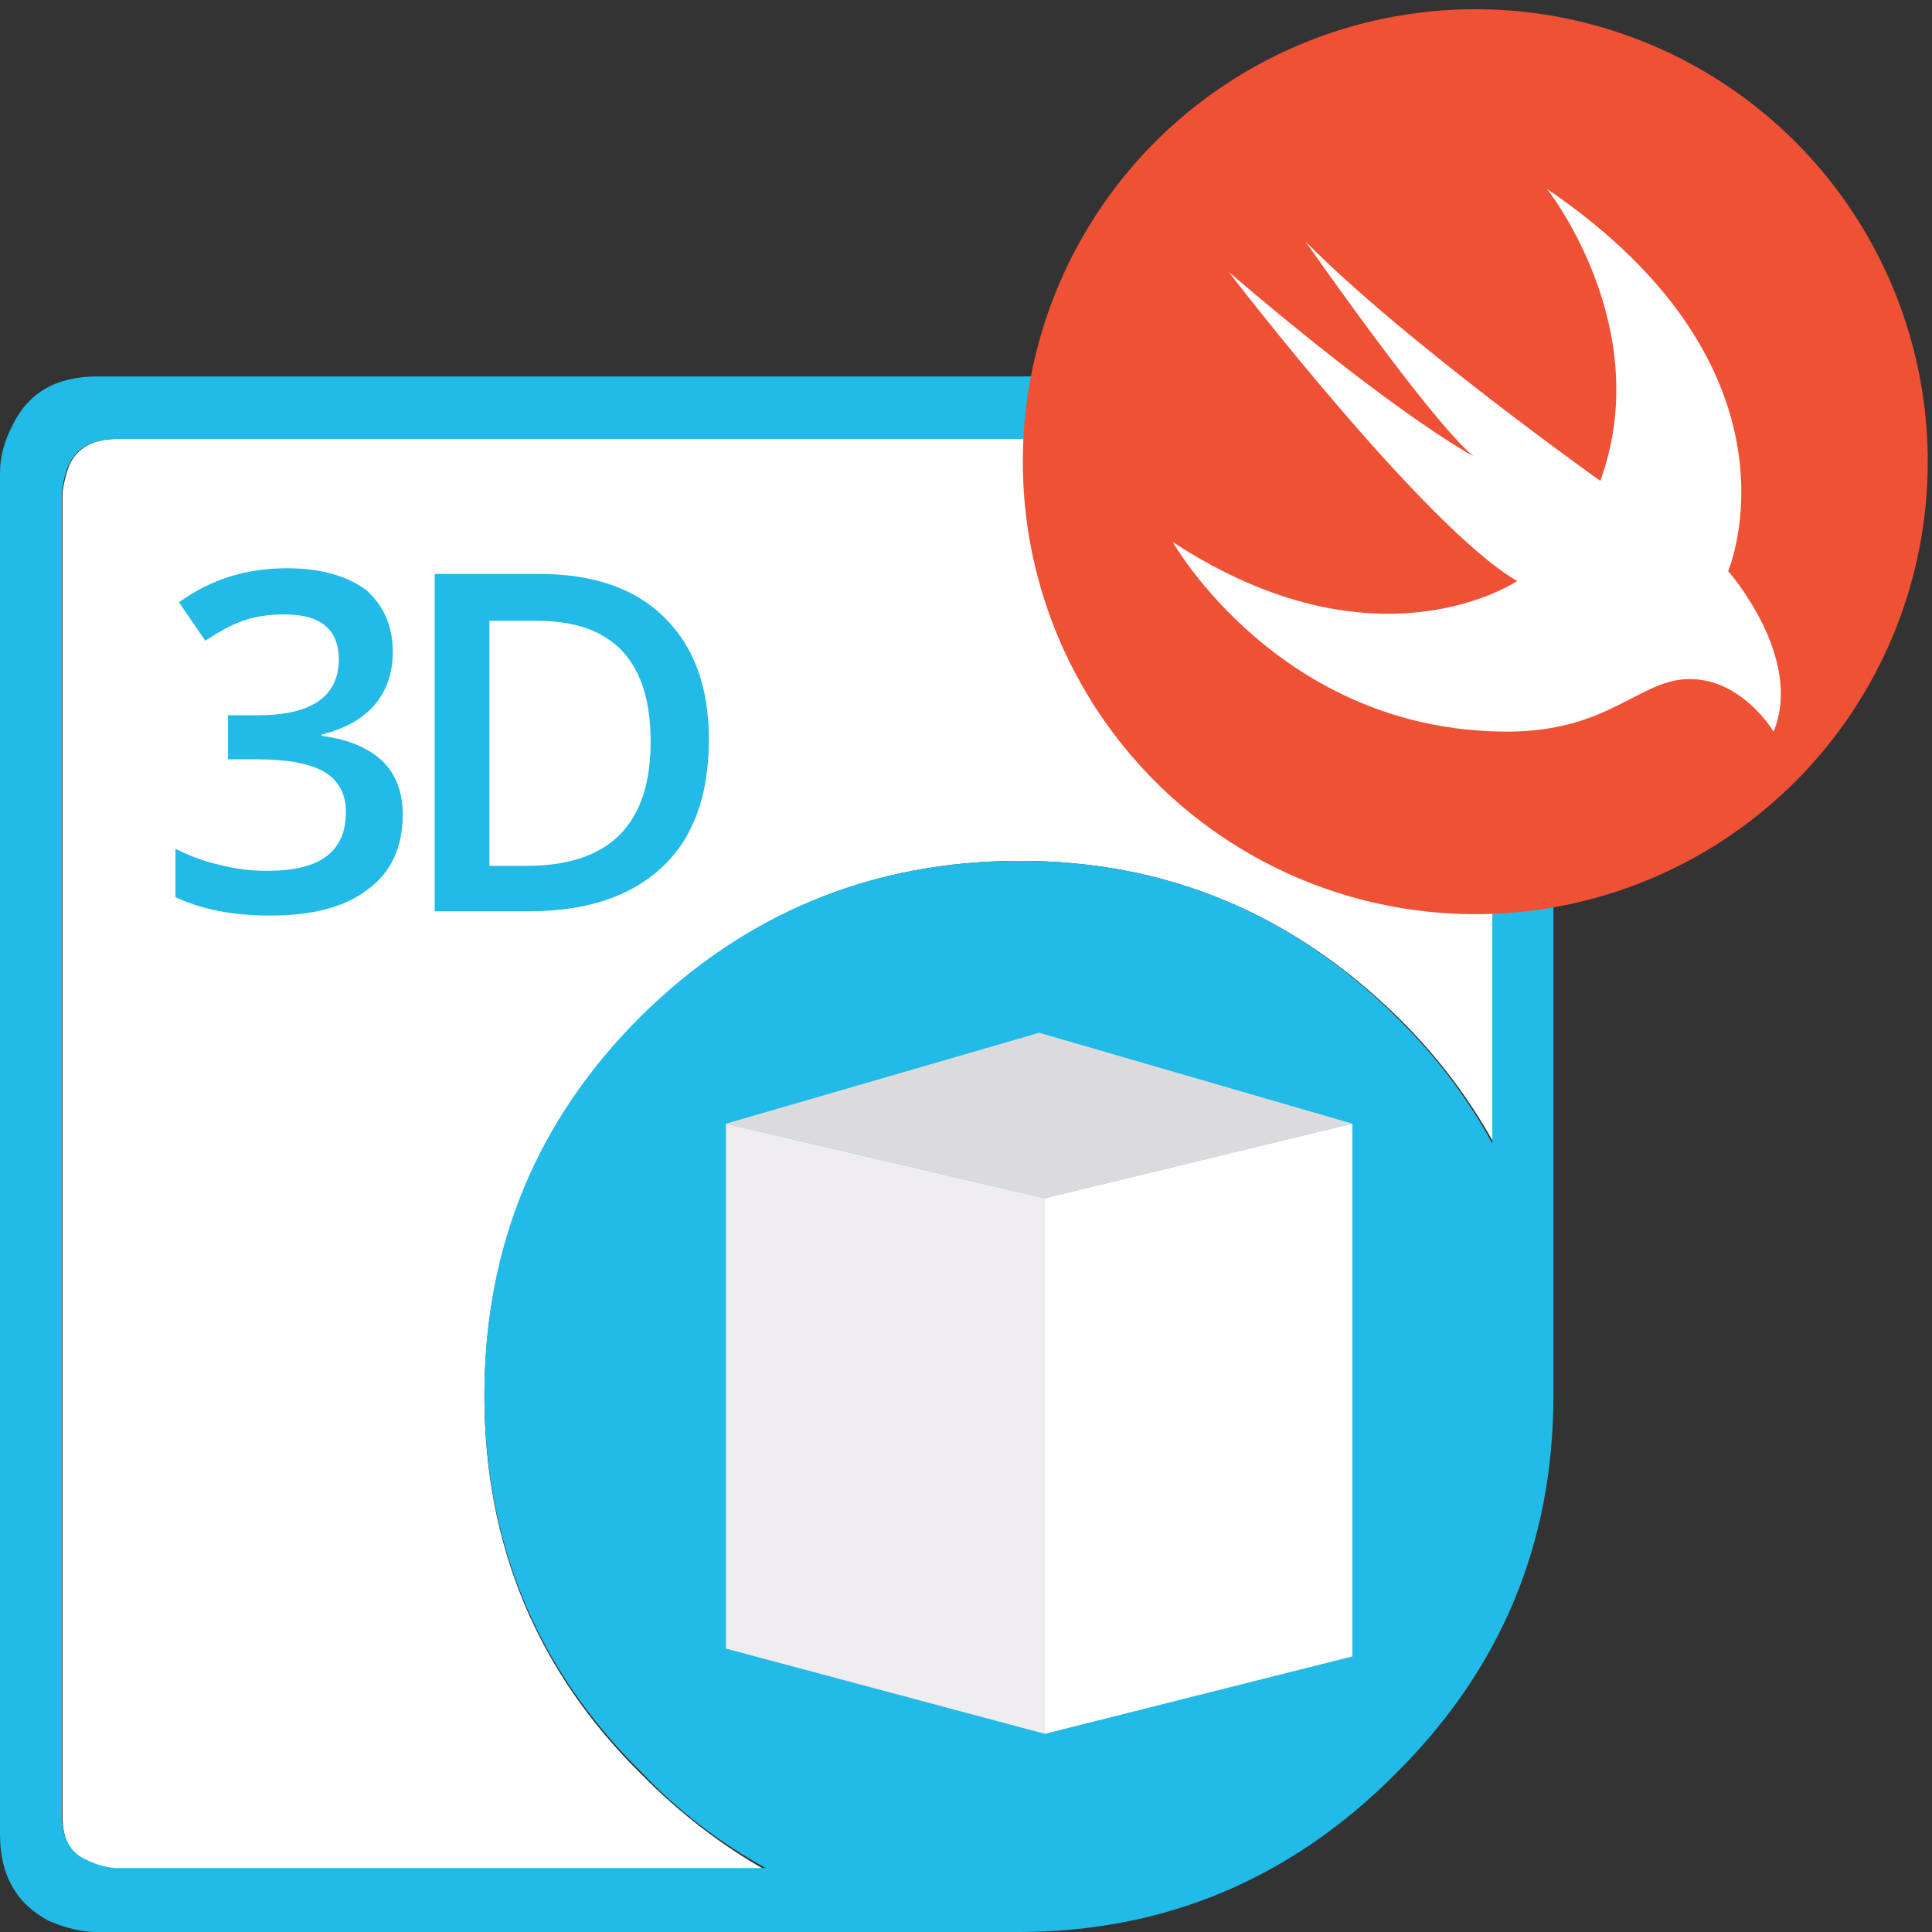
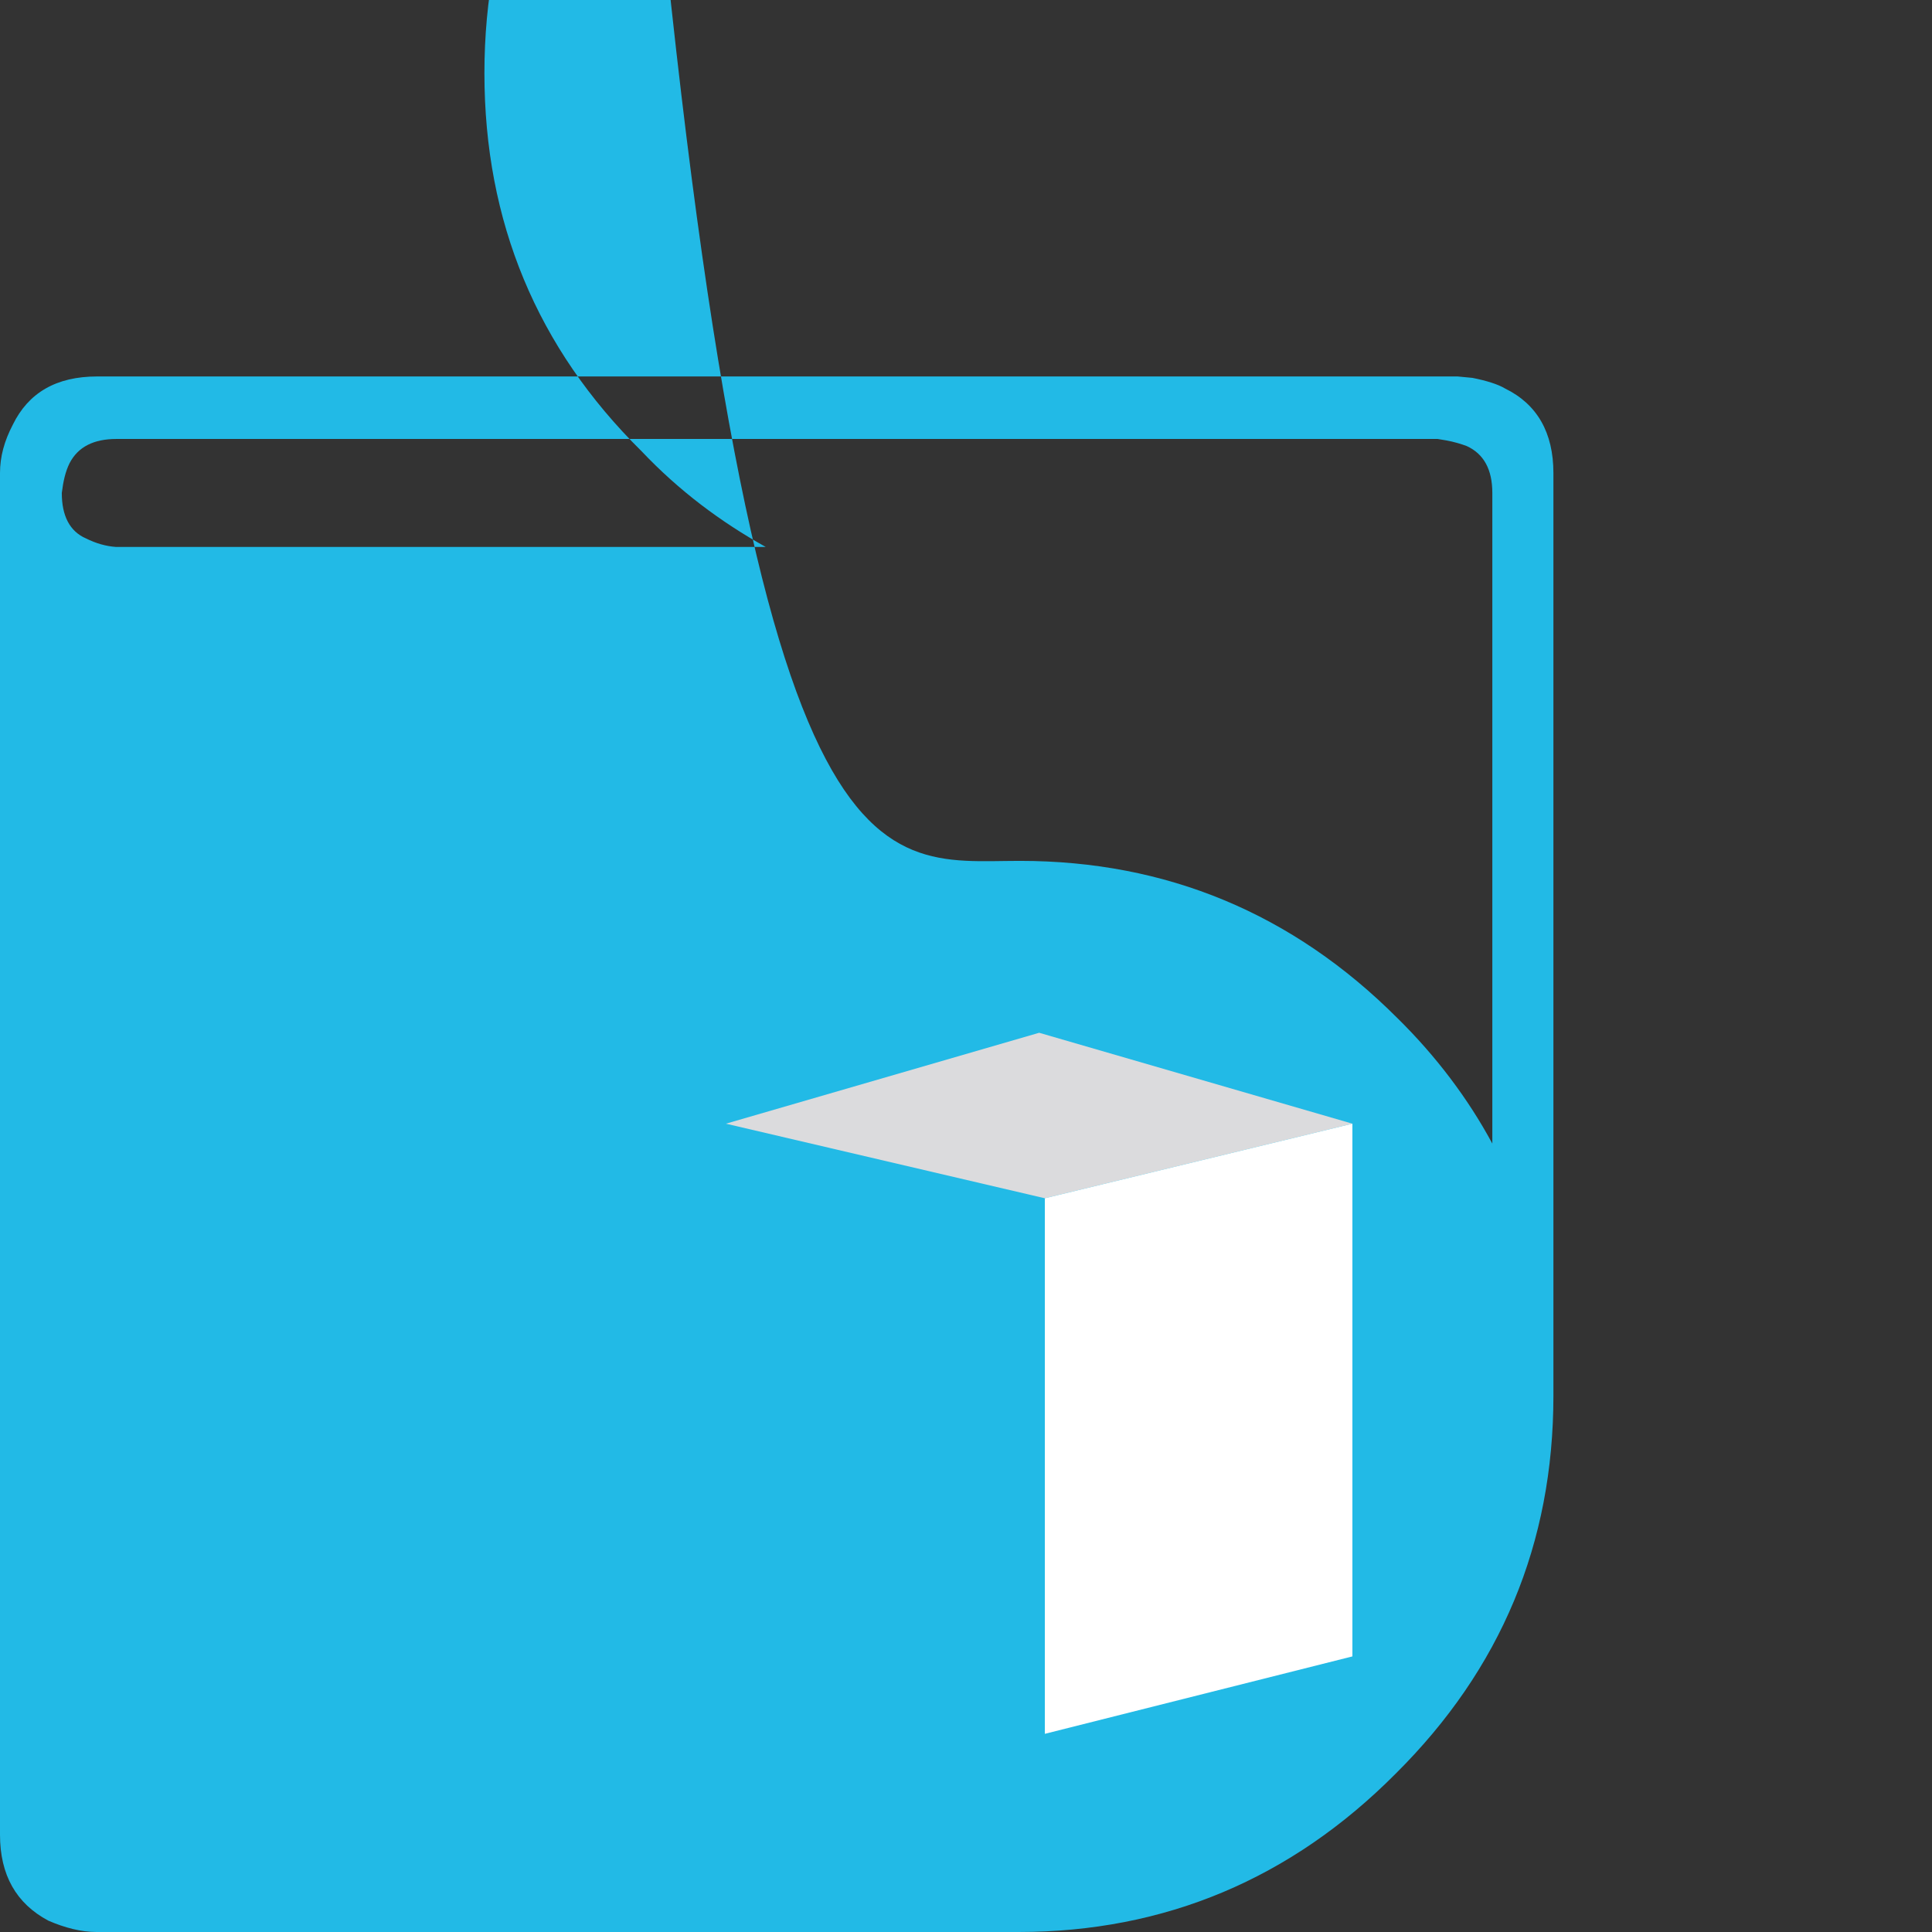
<svg xmlns="http://www.w3.org/2000/svg" version="1.1" id="Layer_1" x="0px" y="0px" viewBox="0 0 272 272" style="enable-background:new 0 0 272 272;" xml:space="preserve">
  <rect x="0" y="0" width="272" height="272" fill="#333333" stroke="none" />
  <style type="text/css">
	.st0{fill-rule:evenodd;clip-rule:evenodd;fill:#FFFFFF;}
	.st1{fill-rule:evenodd;clip-rule:evenodd;fill:#22BAE6;}
	.st2{fill:#22BAE6;}
	.st3{fill:#DBDBDD;}
	.st4{fill:#EFEDF0;}
	.st5{fill:#FFFFFF;}
	.st6{fill:#EF5135;}
</style>
  <g id="_x33_D">
-     <path id="XMLID_3_" class="st0" d="M143.6,121.2c-20.9,0-38.7,7.4-53.3,22.1c-14.7,14.6-22.1,32.4-22.1,53.3s7.4,38.7,22.1,53.2   c5.4,5.5,11.3,10,17.5,13.5H16.4c-1.5-0.1-2.8-0.5-4.2-1.2c-2.3-1.1-3.4-3.2-3.4-6.4V69.4c0.2-1.6,0.6-3.1,1.1-4.2   c1.2-2.3,3.4-3.4,6.6-3.4h186.1l1.2,0.2c1.1,0.2,2,0.5,2.9,0.8c2.4,1.1,3.6,3.2,3.6,6.6v91.5c-3.5-6.3-7.9-12.2-13.5-17.7   C181.9,128.6,164.2,121.2,143.6,121.2z" />
    <g>
-       <path id="XMLID_1_" class="st1" d="M143.6,121.2c20.6,0,38.4,7.4,53.1,22.1c5.5,5.4,10,11.4,13.4,17.7V69.4c0-3.3-1.2-5.5-3.6-6.6    c-0.8-0.3-1.8-0.6-2.9-0.8l-1.2-0.2h-186c-3.2,0-5.4,1.1-6.6,3.4c-0.6,1.2-0.9,2.6-1.1,4.2v186c0,3.2,1.1,5.4,3.4,6.4    c1.4,0.7,2.8,1.1,4.2,1.2h91.5c-6.3-3.5-12.2-7.9-17.5-13.5c-14.7-14.5-22.1-32.3-22.1-53.2s7.4-38.7,22.1-53.3    C104.9,128.6,122.7,121.2,143.6,121.2z M207.3,53.2c2,0.4,3.6,0.9,4.6,1.5c4.5,2.2,6.8,6.2,6.8,11.9v129.9    c0,20.8-7.4,38.5-22.2,53.2C181.8,264.5,164,272,143.4,272H13.6c-2.2,0-4.5-0.6-6.8-1.6C2.3,268,0,264,0,258.3V66.6    c0-2.3,0.6-4.5,1.8-6.8C4,55.3,7.9,53,13.7,53h191.5L207.3,53.2z" />
+       <path id="XMLID_1_" class="st1" d="M143.6,121.2c20.6,0,38.4,7.4,53.1,22.1c5.5,5.4,10,11.4,13.4,17.7V69.4c0-3.3-1.2-5.5-3.6-6.6    c-0.8-0.3-1.8-0.6-2.9-0.8l-1.2-0.2h-186c-3.2,0-5.4,1.1-6.6,3.4c-0.6,1.2-0.9,2.6-1.1,4.2c0,3.2,1.1,5.4,3.4,6.4    c1.4,0.7,2.8,1.1,4.2,1.2h91.5c-6.3-3.5-12.2-7.9-17.5-13.5c-14.7-14.5-22.1-32.3-22.1-53.2s7.4-38.7,22.1-53.3    C104.9,128.6,122.7,121.2,143.6,121.2z M207.3,53.2c2,0.4,3.6,0.9,4.6,1.5c4.5,2.2,6.8,6.2,6.8,11.9v129.9    c0,20.8-7.4,38.5-22.2,53.2C181.8,264.5,164,272,143.4,272H13.6c-2.2,0-4.5-0.6-6.8-1.6C2.3,268,0,264,0,258.3V66.6    c0-2.3,0.6-4.5,1.8-6.8C4,55.3,7.9,53,13.7,53h191.5L207.3,53.2z" />
      <g>
        <path class="st2" d="M55.3,91.8c0,3-0.9,5.5-2.6,7.5c-1.8,2-4.2,3.3-7.4,4.1v0.2c3.8,0.5,6.6,1.7,8.6,3.6     c1.9,1.9,2.8,4.4,2.8,7.5c0,4.5-1.6,8.1-4.9,10.5c-3.2,2.5-7.8,3.7-13.8,3.7c-5.3,0-9.7-0.9-13.3-2.6v-6.8c2,1,4.1,1.8,6.4,2.3     c2.3,0.6,4.5,0.8,6.5,0.8c3.6,0,6.4-0.6,8.3-2c1.9-1.4,2.8-3.5,2.8-6.3c0-2.5-1-4.4-3-5.6s-5.2-1.8-9.5-1.8h-4.1v-6.2h4.2     c7.5,0,11.4-2.6,11.4-7.9c0-2-0.6-3.6-1.9-4.7c-1.3-1.1-3.2-1.6-5.8-1.6c-1.8,0-3.5,0.2-5.2,0.7s-3.6,1.5-5.9,3l-3.7-5.4     c4.4-3.2,9.4-4.8,15.2-4.8c4.8,0,8.5,1.1,11.2,3.1C54,85.3,55.3,88.1,55.3,91.8z" />
-         <path class="st2" d="M99.8,104.1c0,7.9-2.2,13.9-6.6,18s-10.6,6.2-18.8,6.2H61.2V80.8h14.7c7.5,0,13.5,2,17.6,6.1     C97.7,91,99.8,96.7,99.8,104.1z M91.6,104.4c0-11.4-5.4-17-16-17h-6.7v34.5h5.5C85.9,121.8,91.6,116,91.6,104.4z" />
      </g>
    </g>
    <g id="Box_1_">
      <polygon class="st3" points="102.2,158.2 147.1,168.7 190.4,158.2 146.3,145.4   " />
-       <polygon class="st4" points="147.1,244.1 102.2,232.1 102.2,158.2 147.1,168.7   " />
      <polygon class="st5" points="190.4,158.2 190.4,233.2 147.1,244.1 147.1,168.7   " />
    </g>
  </g>
-   <circle class="st6" cx="207.7" cy="65" r="63.7" />
-   <path class="st5" d="M217.8,26.6c37.6,25.6,25.5,53.8,25.5,53.8s10.7,12.1,6.4,22.6c0,0-4.4-7.4-11.8-7.4c-7.1,0-11.3,7.4-25.7,7.4  c-32,0-47.1-26.7-47.1-26.7c28.8,18.9,48.5,5.5,48.5,5.5c-13-7.5-40.6-43.5-40.6-43.5c24,20.5,34.4,25.9,34.4,25.9  C201.2,59,183.8,34,183.8,34c13.9,14.1,41.5,33.7,41.5,33.7C233.2,46,217.8,26.6,217.8,26.6z" />
</svg>